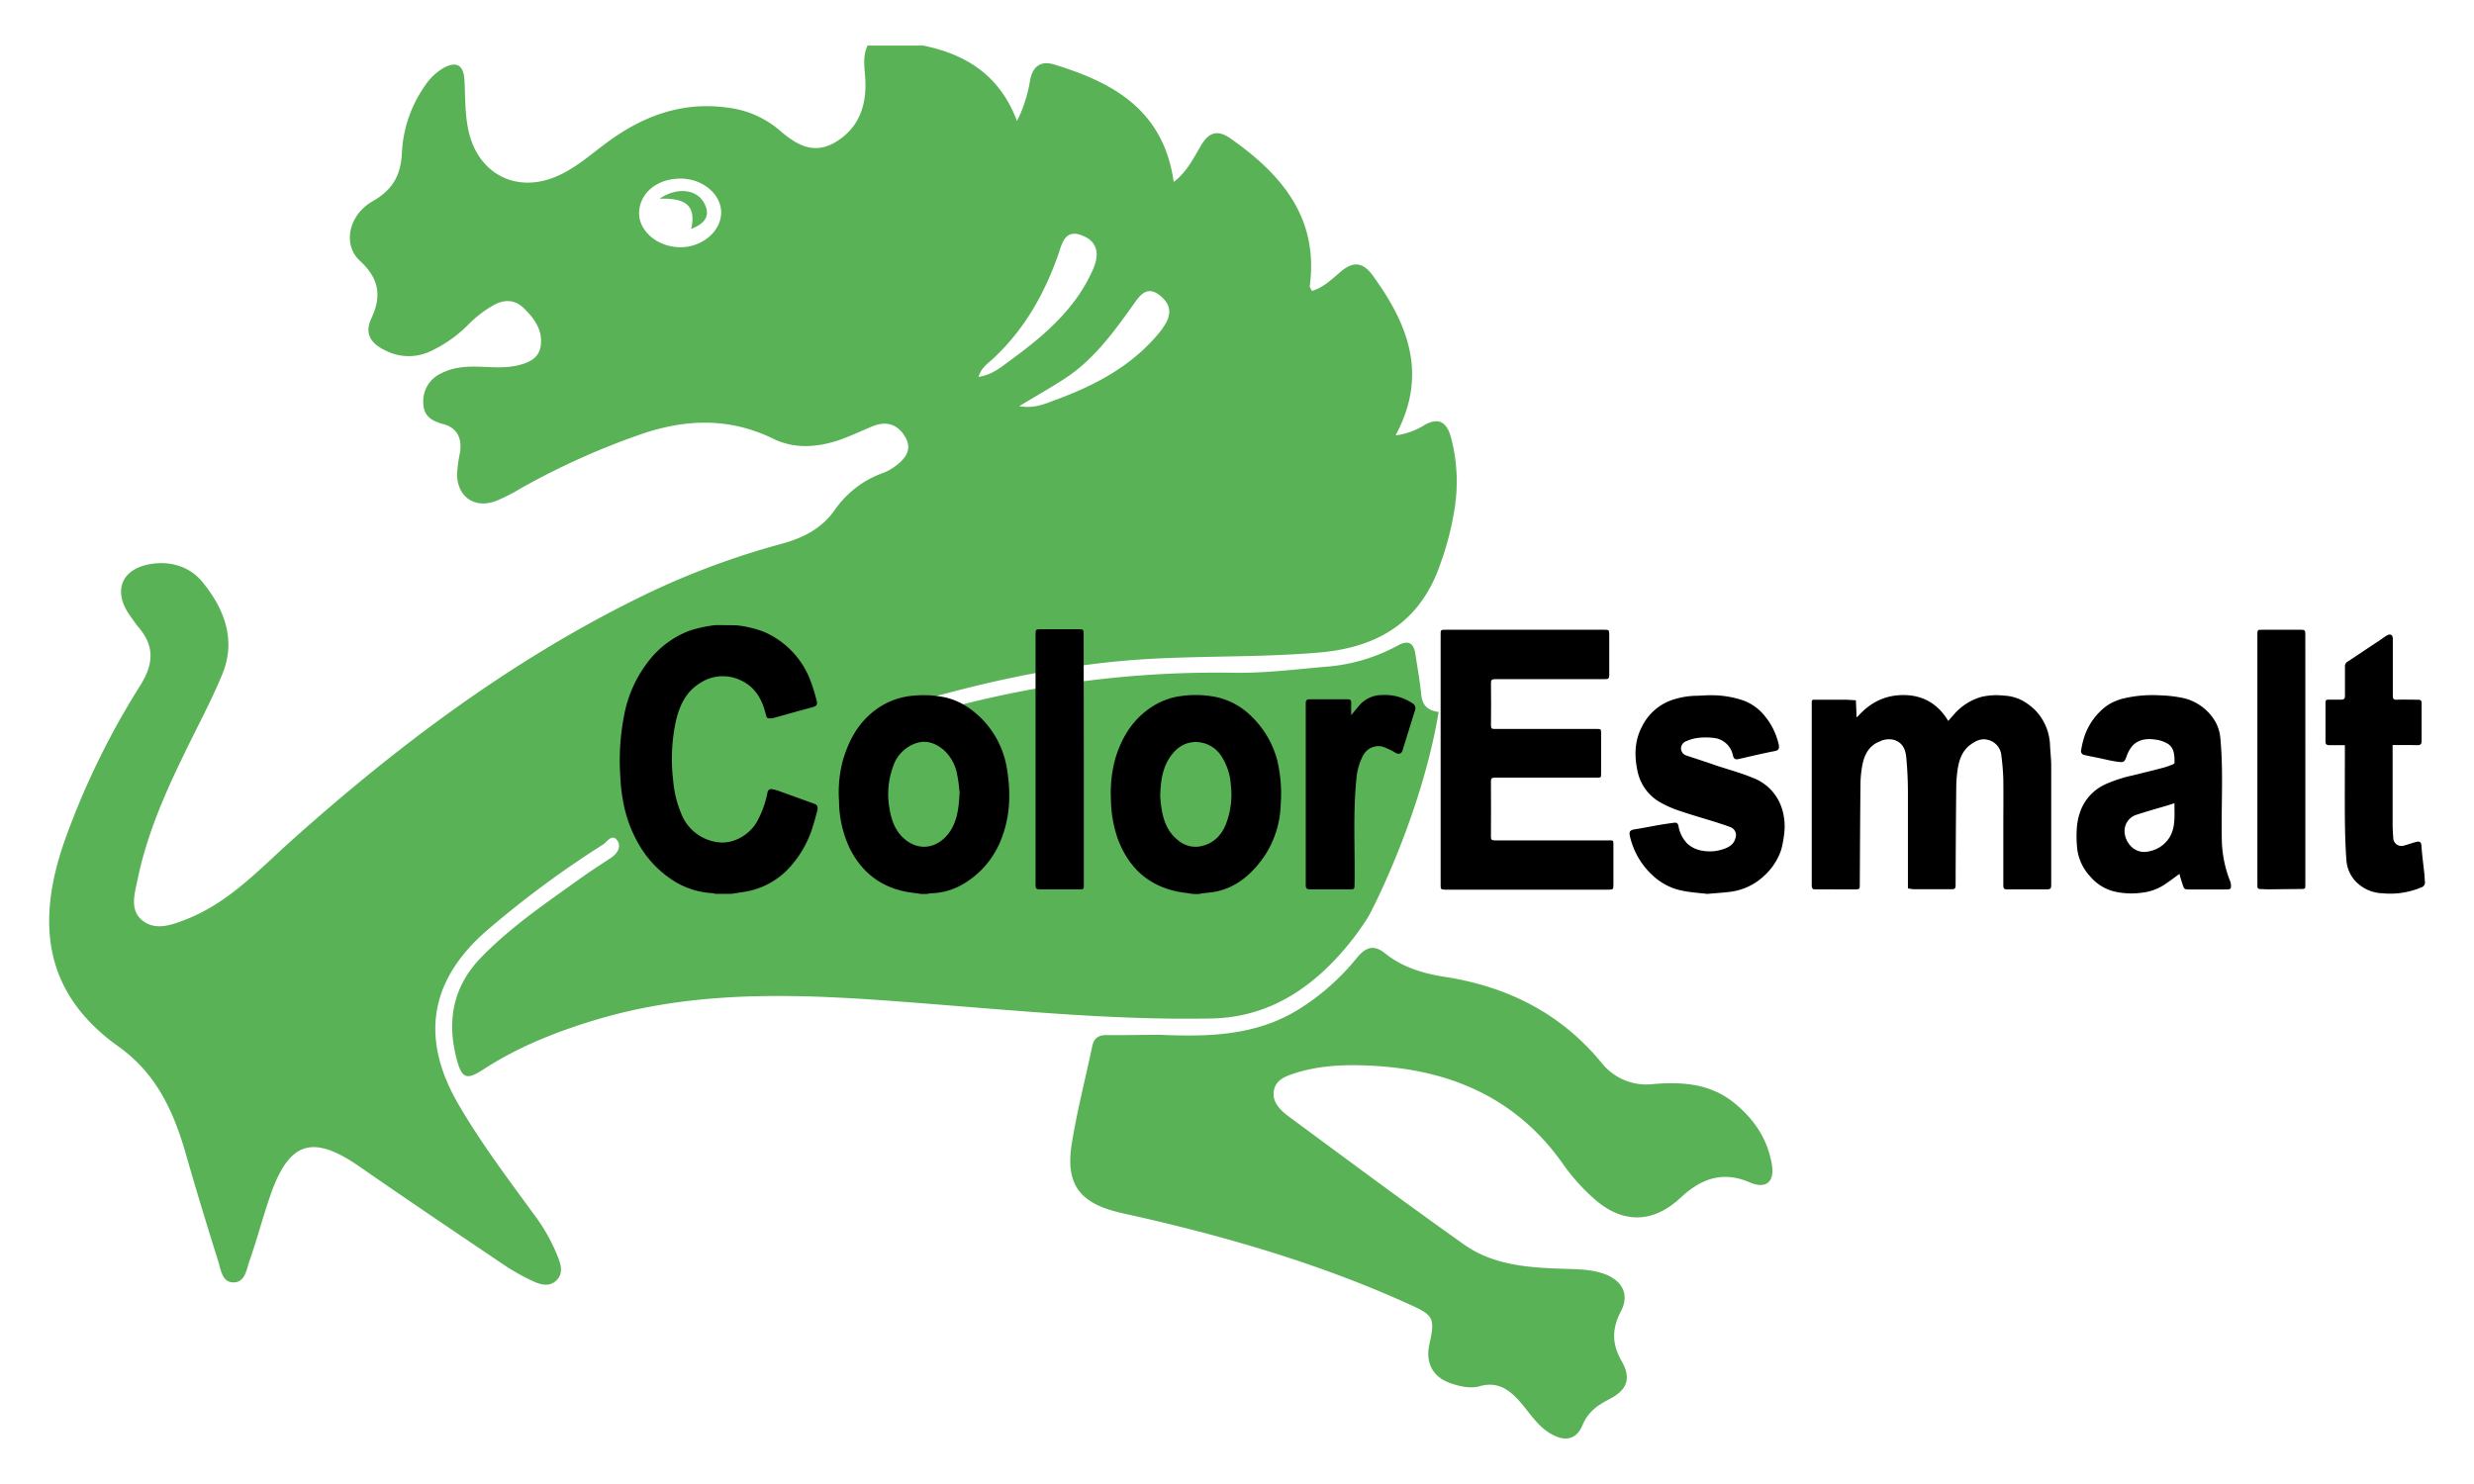
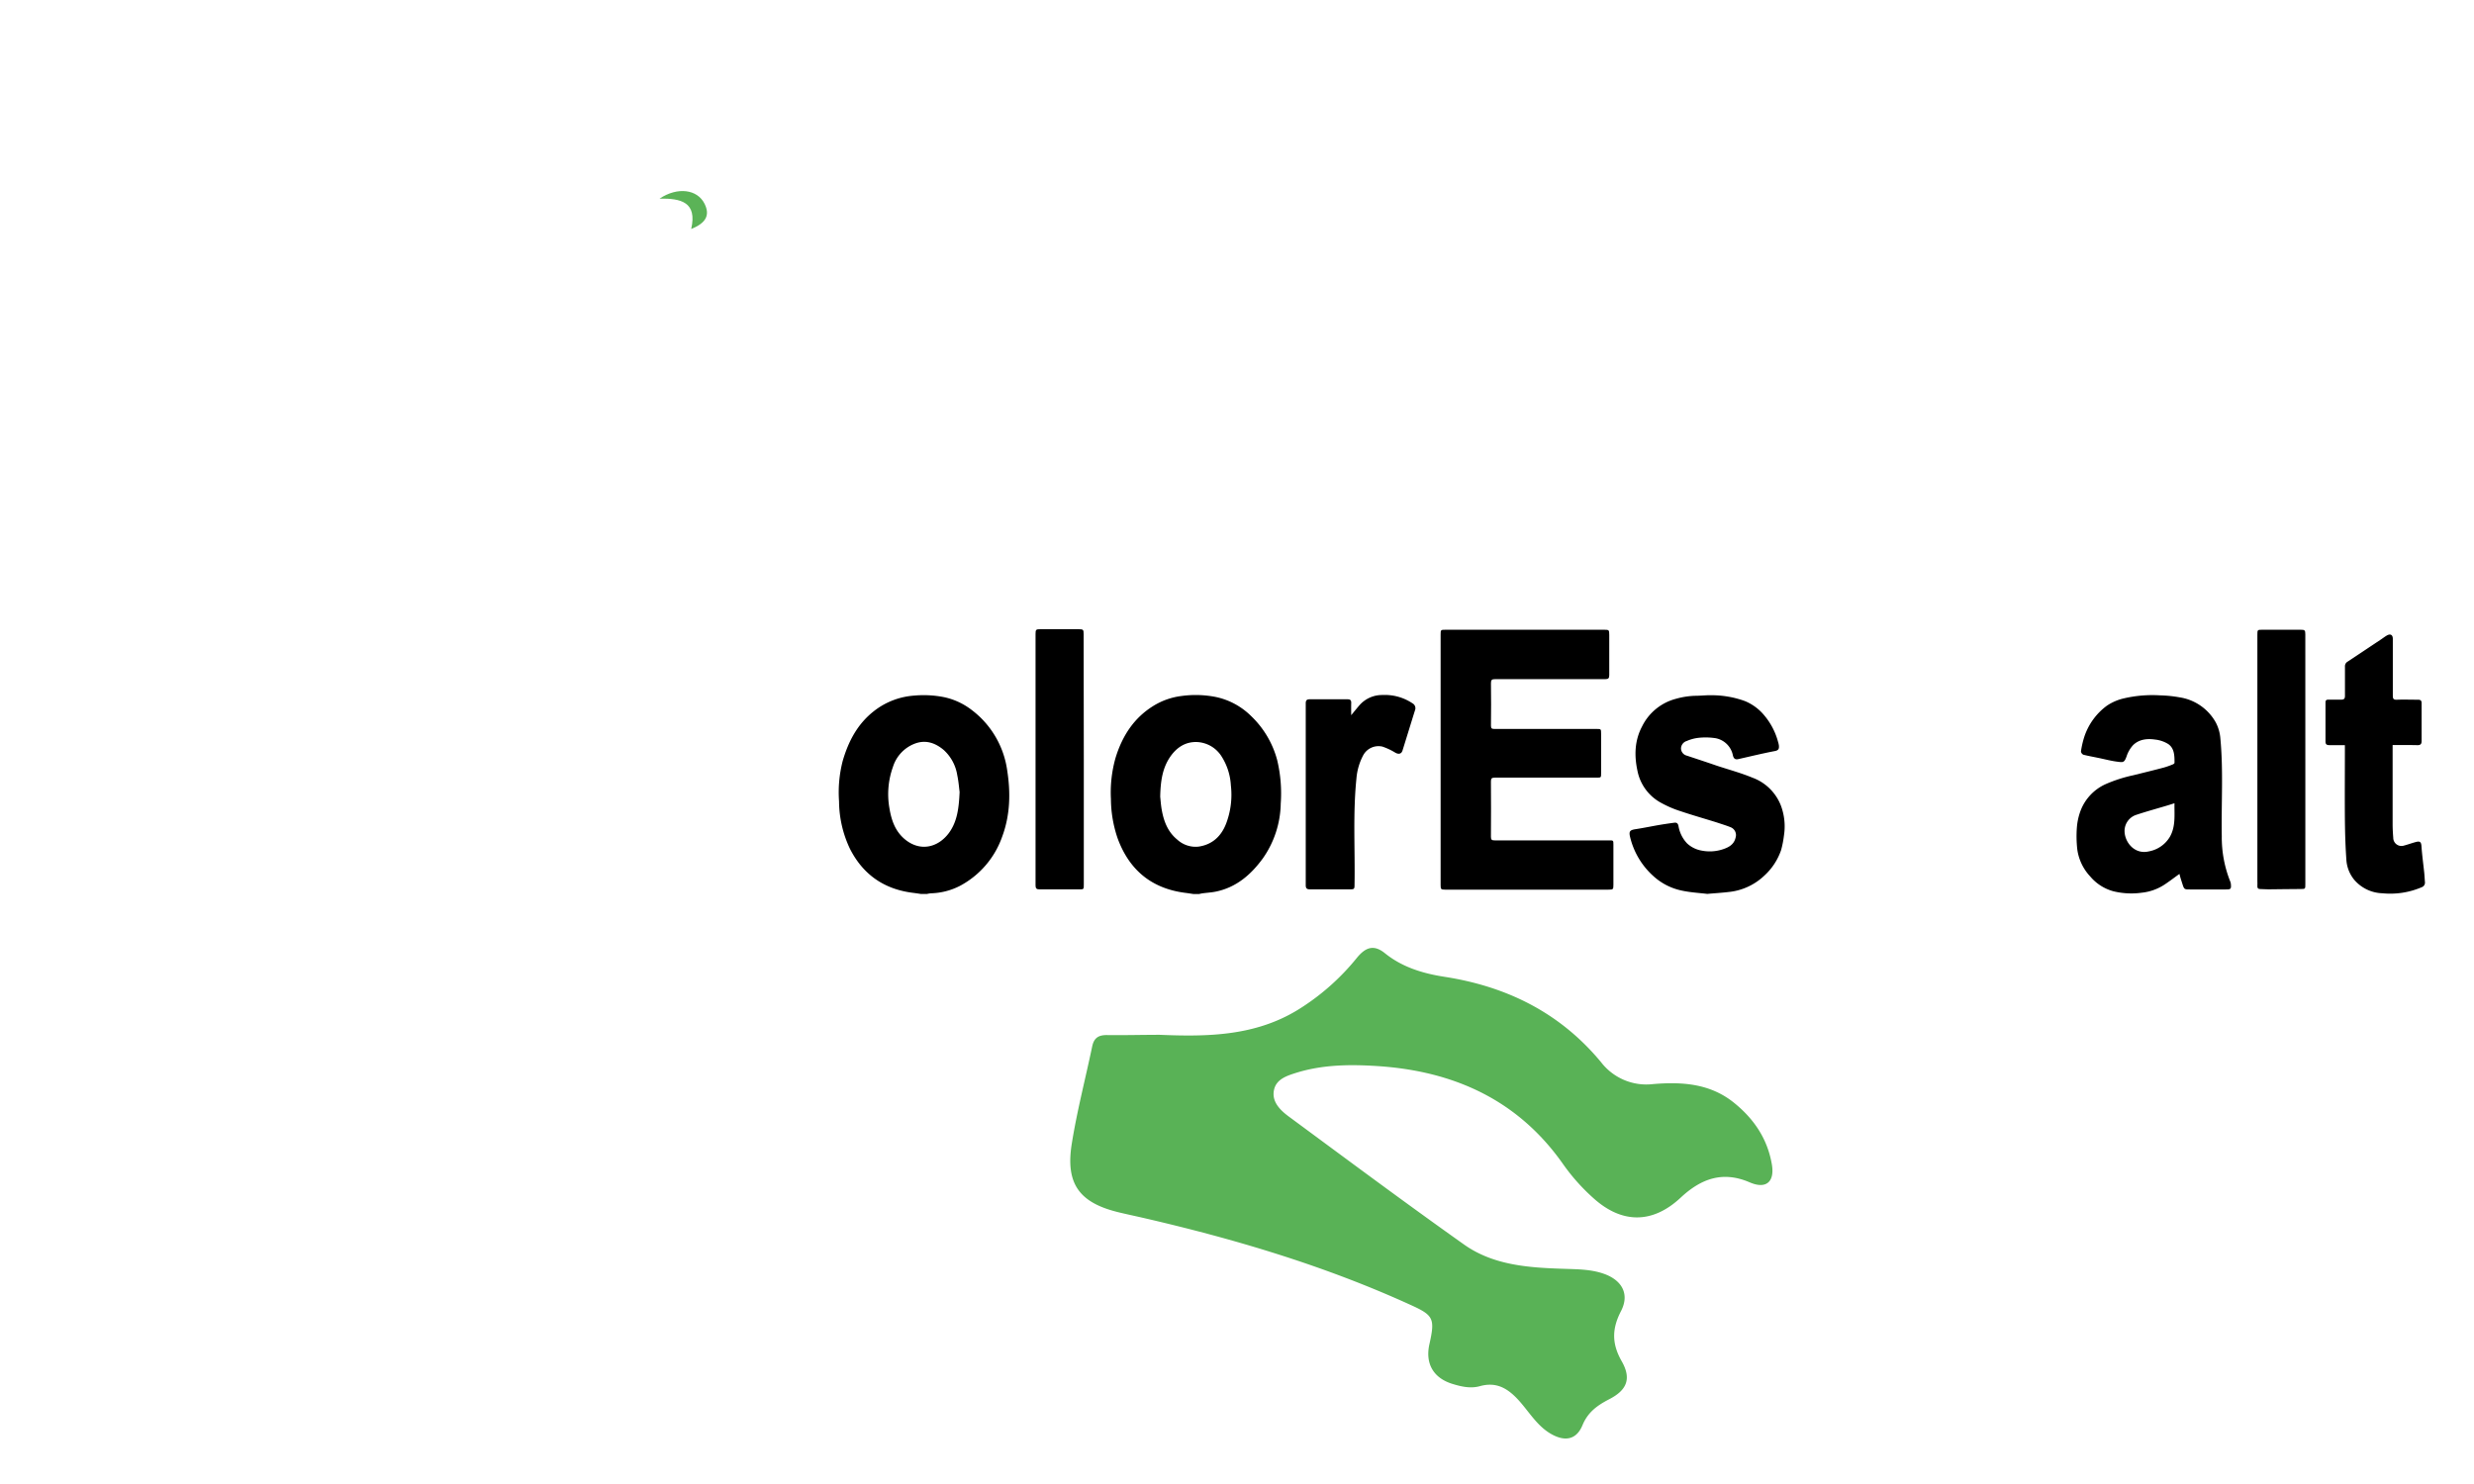
<svg xmlns="http://www.w3.org/2000/svg" id="Capa_1" data-name="Capa 1" viewBox="0 0 750 450">
  <defs>
    <style>.cls-1{fill:#59b256;}.cls-2{fill:#5bb357;}</style>
  </defs>
-   <path class="cls-1" d="M436.12,215.9c-5.16,31.19-20.39,60.64-21.38,62.18a81.78,81.78,0,0,1-13.92,16.77c-9.59,8.69-20.48,13.78-33.82,14-27.7.5-55.2-2.07-82.75-4.25-34.83-2.76-69.7-5.64-104,4.76-11.88,3.6-23.26,8.13-33.69,14.91-5.09,3.32-6.53,2.86-8.12-3.11-3-11.43-1.22-21.83,7.22-30.62,8.87-9.23,19.39-16.37,29.71-23.77,3.18-2.29,6.47-4.43,9.76-6.58,2-1.28,3.25-3.39,2.1-5.18-1.58-2.47-3.18.28-4.44,1.09a304.12,304.12,0,0,0-35.13,26c-17.55,15.2-20.34,32.89-8.55,53,6.8,11.64,14.9,22.38,22.82,33.24A54.62,54.62,0,0,1,169.07,381c1,2.48,1.8,5.26-.47,7.34s-5,1.13-7.37,0a68.06,68.06,0,0,1-8.29-4.67c-14.71-9.92-29.43-19.84-44-29.95-14.17-9.82-21.31-7.62-27,8.82-2.26,6.53-4,13.23-6.29,19.74-.93,2.66-1.3,6.67-5,6.59-3.33-.07-3.69-3.85-4.49-6.4-3.36-10.69-6.63-21.41-9.71-32.17-3.71-13-8.85-24.62-20.53-32.95-22.7-16.19-25-37.55-16.38-62.25a237.68,237.68,0,0,1,23-47.27c4.08-6.53,4.36-12-.64-17.74-.85-1-1.54-2.1-2.32-3.16-5.66-7.73-2.75-14.75,6.76-16,6-.77,11.48,1.14,15.14,5.69,6.48,8,10.14,17.3,6,27.6-3.37,8.27-7.69,16.17-11.56,24.24C49.9,240.79,44.46,253.3,41.7,266.75c-.85,4.12-2.44,9,1.26,12.19,4,3.42,8.93,1.61,13.31-.09,12.91-5,22.13-15,32.13-24,32-28.61,66.1-54.26,104.78-73.37A238,238,0,0,1,236.6,165c6.72-1.82,12.39-4.53,16.56-10.5a30.05,30.05,0,0,1,14.51-11.07,14.64,14.64,0,0,0,3.44-1.85c3.09-2.21,5.6-5,3.39-8.93s-5.73-5.16-10.06-3.36c-3.62,1.5-7.17,3.24-10.89,4.43-6.4,2-13,2.33-19.14-.68-13.68-6.67-27.31-6-41.31-.94a223.44,223.44,0,0,0-35.16,15.95,57.26,57.26,0,0,1-7.48,3.82c-6.42,2.51-11.81-1.11-11.9-8a42,42,0,0,1,.89-6.64c.64-4.28-.76-7.47-5.12-8.65-3.38-.91-5.87-2.3-6-6.26a9.25,9.25,0,0,1,5.36-9.08c3.41-1.78,7.1-2.14,10.89-2.06,4.11.08,8.25.57,12.3-.37,3.19-.74,6.34-2,7-5.67.82-4.89-1.88-8.63-5.2-11.79-2.58-2.47-5.68-2.61-8.82-.94a34.43,34.43,0,0,0-8,6.13,39.65,39.65,0,0,1-11.43,8,15.39,15.39,0,0,1-13.53-.24c-4.46-2.06-6.53-5.13-4.3-9.82,3.22-6.81,2.24-12.13-3.53-17.44-5.29-4.87-3.35-13.88,3.87-18,6.08-3.47,8.61-7.89,8.91-14.81a38.46,38.46,0,0,1,6.77-19.93,17.5,17.5,0,0,1,5.51-5.49c4.07-2.4,6.41-1.27,6.67,3.48.27,5,.12,10.06,1.15,15,2.85,13.7,15,19.81,27.77,13.75,5.11-2.43,9.36-6.15,13.84-9.5,11-8.23,23-12.87,37.11-10.89a29.68,29.68,0,0,1,15.68,6.87c5.18,4.5,10.47,7.55,17.13,3.46,6.93-4.26,9.22-11,8.85-18.72-.18-3.55-.93-7,.67-10.45h16.83c13,2.63,23.26,9,28.47,22.89a42.39,42.39,0,0,0,4-12.5c.82-4.27,3.42-5.83,7.28-4.64C337.4,25,352.73,33.3,355.81,55.17c4-3,6-7.21,8.28-11.06,2.5-4.27,5.27-4.76,9.11-2C388.67,53,399.82,66.19,397.05,86.82c0,.29.29.64.67,1.4,3.43-1,6-3.52,8.63-5.76,3.85-3.32,6.83-3,9.8,1.08,10.69,14.7,16.87,30.08,6.91,48.5a22.07,22.07,0,0,0,8.86-3.2c4.42-2.44,6.69-.57,7.89,3.59a52.06,52.06,0,0,1,1.26,21.11,88.56,88.56,0,0,1-4.2,16.81C431,188.17,418.28,196.27,400,197.86c-16.78,1.45-33.58,1-50.37,1.88-28.25,1.48-55.4,7.85-82.23,16.14-2.15.67-4.88,1.49-3.65,4.45,1.05,2.5,3.33.65,4.87.14A312.58,312.58,0,0,1,373.83,204c9.29.17,18.63-1,27.91-1.81a54.12,54.12,0,0,0,21.91-6.39c3.17-1.78,4.91-1,5.44,2.58.6,4.06,1.36,8.1,1.75,12.18.33,3.38,2,4.9,5.28,5.33M206.45,54.16c-7.26-.07-12.65,4.4-12.7,10.52,0,5.51,5.68,10.24,12.45,10.29,6.55.06,12.29-4.72,12.42-10.35S213.11,54.21,206.45,54.16Zm102.48,69c4.83.85,8.09-.82,11.34-2,11.67-4.32,22.49-10,30.71-19.74a23,23,0,0,0,2.3-3.16c2.06-3.44,1.41-6.32-1.79-8.78-3.53-2.72-5.65-.29-7.38,2.14-6.2,8.68-12.35,17.38-21.5,23.3C318.42,117.63,314.08,120.09,308.93,123.19Zm-12.31-8.87c4.15-.63,6.73-2.88,9.37-4.81,10.3-7.5,20-15.65,25.31-27.68,1.85-4.17,1.91-8.24-3.05-10.32-5.51-2.33-6.34,2.6-7.46,5.78-4.22,12-10.3,22.67-19.64,31.42C299.58,110.18,297.53,111.34,296.62,114.32Z" />
  <path class="cls-1" d="M351.58,313.79c14.46.61,28.8.39,41.77-7.51a70.66,70.66,0,0,0,18-15.84c2.66-3.24,5.15-4.09,8.49-1.39,5.27,4.26,11.57,6.14,18,7.14,19,2.93,35.14,10.94,47.55,25.93a17.32,17.32,0,0,0,15.78,6.61c8.65-.72,17.2-.22,24.48,5.65,6.06,4.88,10.14,10.93,11.48,18.63.94,5.36-1.71,7.68-6.7,5.52-8.26-3.56-14.81-1.07-20.92,4.63-8.46,7.91-17.72,8-26.38.23A60.28,60.28,0,0,1,473.85,353c-13.68-19.5-33.17-28.24-56.31-29.73-8.18-.53-16.46-.46-24.45,2-2.88.91-6.1,1.89-6.85,5.13-.81,3.5,1.66,6.06,4.23,8,17.72,13.08,35.39,26.24,53.38,39,8.88,6.28,19.55,7,30.06,7.34,4.12.15,8.24.11,12.18,1.47,5.61,1.93,8,6.19,5.32,11.36-2.79,5.38-2.81,9.9.21,15.2s1.59,8.75-3.76,11.51c-3.59,1.86-6.47,3.88-8.13,7.9-1.85,4.47-5.41,5.06-9.69,2.54s-6.72-7-10-10.48-6.66-5.24-11.44-3.9c-2.79.77-5.59.14-8.28-.69-5.79-1.78-8.29-6.16-7-12,1.76-7.85,1.28-8.81-5.8-12-25.95-11.83-53.12-19.92-80.84-26.32-2.55-.59-5.11-1.12-7.65-1.74-11.82-2.89-16.05-8.62-14.13-20.7,1.58-9.94,4.14-19.72,6.2-29.58.57-2.73,2.08-3.53,4.79-3.43C341.12,313.93,346.35,313.79,351.58,313.79Z" />
  <path class="cls-2" d="M209.54,69.43c1.88-8.19-3.15-9.31-9.59-9.2,5.47-3.65,11.44-2.82,13.62,1.52C215.31,65.21,214.06,67.64,209.54,69.43Z" />
-   <path d="M223.09,189.6a32.36,32.36,0,0,1,8.5,2,26.07,26.07,0,0,1,14.25,15.19,54.39,54.39,0,0,1,1.68,5.49c.4,1.49.06,1.84-1.44,2.24-3.77,1-7.52,2.07-11.27,3.11a5.06,5.06,0,0,1-.86.18c-1.4.11-1.5,0-1.84-1.38-1.12-4.53-3.31-8.27-7.8-10.25a12.53,12.53,0,0,0-12.3,1.09c-4,2.52-5.9,6.49-7,10.91a54,54,0,0,0-.94,18.41A33,33,0,0,0,206.63,247a13.72,13.72,0,0,0,10.31,8.29c5.19,1,10.21-2.07,12.54-6.12a30.14,30.14,0,0,0,3.19-8.86c.19-.85.65-1.1,1.37-1a10.4,10.4,0,0,1,2,.52c3.64,1.3,7.27,2.63,10.9,3.94,1,.35,1,1.14.84,1.94-.44,1.76-.92,3.52-1.48,5.25a32.24,32.24,0,0,1-6.7,11.82,23.41,23.41,0,0,1-14.31,7.71l-3.54.55h-4.91a6.22,6.22,0,0,0-.93-.21,24.51,24.51,0,0,1-11.11-3.37,32.2,32.2,0,0,1-12.16-13.33c-3.13-6-4.35-12.57-4.63-19.28a71.36,71.36,0,0,1,1.16-17.74,38,38,0,0,1,8.06-17.4,28.41,28.41,0,0,1,11.53-8.36,38.4,38.4,0,0,1,8.27-1.8Z" />
  <path d="M279.25,271.09c-.82-.12-1.65-.25-2.47-.35-8.75-1.08-15.16-5.54-19.13-13.39A34,34,0,0,1,254.36,243a38.17,38.17,0,0,1,1.1-12.23c1.74-6,4.52-11.29,9.53-15.18a22.26,22.26,0,0,1,12.12-4.66,31.73,31.73,0,0,1,9.12.48,20.76,20.76,0,0,1,8.37,3.9,27.74,27.74,0,0,1,10.73,18.26c1.07,6.83.92,13.64-1.54,20.2A27,27,0,0,1,291,268.63a20.32,20.32,0,0,1-8.8,2.25,8.28,8.28,0,0,0-1.21.21Zm11.66-30.91c-.17-1.3-.31-3.23-.71-5.1a13.08,13.08,0,0,0-4.13-7.68c-2.54-2.12-5.4-3.14-8.68-1.93a11.09,11.09,0,0,0-6.69,7.08A24.42,24.42,0,0,0,269.62,245c.59,3.62,1.71,7,4.68,9.49,4.56,3.79,9.91,2.6,13.25-1.75C290.22,249.22,290.68,245,290.91,240.18Z" />
  <path d="M361.72,271.09c-.76-.11-1.51-.24-2.27-.33-10.25-1.27-17.06-6.86-20.61-16.47a37.42,37.42,0,0,1-2.06-12,38.4,38.4,0,0,1,1.4-12.48c2-6.52,5.46-12,11.34-15.68a21.2,21.2,0,0,1,8.65-3.08,31.38,31.38,0,0,1,10.5.32,21.5,21.5,0,0,1,10.64,5.79,28.63,28.63,0,0,1,7.86,13.28,43.2,43.2,0,0,1,1.09,13.21,29.72,29.72,0,0,1-5.38,16.58c-3.63,5-8.12,8.9-14.42,10.16-1.27.25-2.57.32-3.86.49-.37.05-.74.14-1.11.22Zm-10-29.5c.1.86.19,2.43.47,4,.62,3.47,1.84,6.68,4.69,9a8.22,8.22,0,0,0,6.5,2.13c4.14-.62,6.85-3.14,8.33-7a24.59,24.59,0,0,0,1.43-11.57,18.21,18.21,0,0,0-2.83-8.8,9.31,9.31,0,0,0-7.4-4.34c-3.57-.14-6.28,1.69-8.23,4.58C352.39,233,351.82,236.88,351.72,241.59Z" />
-   <path d="M563,217.47c3.78-4.35,8.37-6.76,14.22-6.7s10.31,2.72,13.39,7.84c.59-.66,1.07-1.22,1.56-1.76a17.32,17.32,0,0,1,8.42-5.51,20.17,20.17,0,0,1,6.85-.41,13.35,13.35,0,0,1,5.91,1.65,18.68,18.68,0,0,1,3.79,2.94,16.12,16.12,0,0,1,4.34,10.68c.11,2,.34,4,.35,5.94q0,18,0,35.93c0,1.48-.13,1.61-1.62,1.61q-6,0-12,0c-.67,0-.9-.41-.9-1.11,0-5.82,0-11.65,0-17.47,0-4.91.06-9.82,0-14.73a69.64,69.64,0,0,0-.59-7.2,5.33,5.33,0,0,0-4.26-4.86c-1.91-.47-3.57.39-5.06,1.47-2.55,1.85-3.49,4.62-3.94,7.55a39.65,39.65,0,0,0-.42,5.55q-.15,14.76-.19,29.53c0,.85-.16,1.24-1.12,1.23-3.85,0-7.71,0-11.57,0a12.17,12.17,0,0,1-1.77-.25V268c0-9.19,0-18.39,0-27.59,0-3.58-.16-7.18-.5-10.74-.23-2.45-1.13-4.65-4-5.38a6.39,6.39,0,0,0-4,.52c-3.18,1.22-4.64,3.84-5.27,7a32.23,32.23,0,0,0-.61,5.88c-.11,10.2-.15,20.4-.21,30.6,0,1.29-.1,1.4-1.39,1.4H550.23c-.77,0-1-.42-1-1.21,0-6.38,0-12.76,0-19.14V213.49c0-1.32,0-1.32,1.28-1.32,2.78,0,5.56,0,8.34,0,1.26,0,2.51.12,3.76.18.06,1.23.12,2.46.17,3.7,0,.38,0,.77,0,1.16Z" />
  <path d="M436.73,230.24V192.45c0-1.44,0-1.49,1.5-1.49h48.1c1.45,0,1.51.07,1.52,1.58,0,4.06,0,8.11,0,12.17,0,.91-.25,1.24-1.22,1.23-11.13,0-22.26,0-33.38,0-1,0-1.27.24-1.26,1.25.06,4.28.05,8.57,0,12.85,0,.84.25,1,1.05,1q15.46,0,30.92,0c1.39,0,1.42,0,1.42,1.45q0,6,0,12c0,1.28,0,1.32-1.33,1.32q-15.45,0-30.92,0c-.92,0-1.15.26-1.15,1.16q.06,8.39,0,16.78c0,.9.28,1.08,1.12,1.08q17.37,0,34.75,0c1.23,0,1.26,0,1.26,1.27q0,6.09,0,12.18c0,1.41-.08,1.49-1.5,1.49H438.08c-1.22,0-1.35-.14-1.35-1.35Z" />
  <path d="M660.71,265c-1.64,1.17-3.15,2.35-4.75,3.38a15.55,15.55,0,0,1-6.77,2.33,22.8,22.8,0,0,1-8.52-.45,13.89,13.89,0,0,1-7-4.47,15,15,0,0,1-3.93-8.18,35.51,35.51,0,0,1-.13-6.68,18.5,18.5,0,0,1,1.22-5.35,14.49,14.49,0,0,1,7.41-7.76,43.62,43.62,0,0,1,8.45-2.73c3.1-.77,6.2-1.52,9.28-2.34a24.23,24.23,0,0,0,2.81-1c.17-.07.42-.28.43-.43,0-2.1,0-4.32-1.84-5.66a9.42,9.42,0,0,0-4.05-1.4c-2.4-.35-4.84-.1-6.66,1.68a9.4,9.4,0,0,0-2,3.47c-.7,1.93-1.07,1.78-2.87,1.55s-3.66-.72-5.48-1.1c-1.58-.33-3.17-.61-4.72-1a1.29,1.29,0,0,1-.74-1,26.47,26.47,0,0,1,1.06-4.58A19.15,19.15,0,0,1,638.7,214a15.37,15.37,0,0,1,5.2-2.24,38.21,38.21,0,0,1,11-.9,37.63,37.63,0,0,1,5.8.59,15.18,15.18,0,0,1,11,7.59,12.46,12.46,0,0,1,1.41,4.87c.94,9.88.25,19.79.43,29.68a36,36,0,0,0,2.54,13.65,3,3,0,0,1,.22.84c.12,1.47,0,1.63-1.53,1.63H664c-1.86,0-1.86,0-2.43-1.79-.16-.48-.32-1-.47-1.47S660.83,265.5,660.71,265Zm-1.51-21.43-1.93.61c-3.31,1-6.64,1.89-9.92,3a5.16,5.16,0,0,0-3.28,4.54c-.15,3.37,2.83,7.5,7.35,6.45a9.36,9.36,0,0,0,6.4-4.45C659.61,250.56,659.14,247.09,659.2,243.58Z" />
  <path d="M517.55,271.06c-2.25-.28-5-.42-7.7-1a18.27,18.27,0,0,1-8.6-4.38,23.15,23.15,0,0,1-7.06-11.77c-.44-1.78-.14-2.2,1.6-2.47,2.39-.36,4.76-.86,7.14-1.27,1.53-.26,3.07-.49,4.61-.69.69-.09,1.1.12,1.29.94a10,10,0,0,0,2.63,5.34,8.65,8.65,0,0,0,4.46,2.18,12.63,12.63,0,0,0,6.43-.43c1.74-.58,3.34-1.44,3.8-3.52a2.56,2.56,0,0,0-1.35-3.08c-1.39-.58-2.83-1-4.27-1.49-3.7-1.16-7.45-2.22-11.13-3.46a32.67,32.67,0,0,1-5.92-2.56,14.14,14.14,0,0,1-7.08-9.66c-1-4.64-.86-9.22,1.41-13.48A15.9,15.9,0,0,1,508,211.92a23.8,23.8,0,0,1,5.91-.93c1.62,0,3.25-.21,4.87-.17a29.61,29.61,0,0,1,10.17,1.76,15,15,0,0,1,5.82,4.26,20.88,20.88,0,0,1,4.29,8.24,6.21,6.21,0,0,1,.22,1c.08.89-.05,1.44-1.2,1.66-3.73.71-7.42,1.62-11.13,2.45-.89.19-1.36-.12-1.61-1.1a6.6,6.6,0,0,0-5.18-5.23,19.83,19.83,0,0,0-5.39-.11,12.2,12.2,0,0,0-3.41.94A2.43,2.43,0,0,0,509.6,227a2.31,2.31,0,0,0,1.74,2.13c3,1,6.08,2,9.13,3.06,3.6,1.19,7.29,2.18,10.79,3.63a14.66,14.66,0,0,1,8.67,8.58,18,18,0,0,1,.89,8.89,30,30,0,0,1-.86,4.44,18.65,18.65,0,0,1-5.08,7.77,18.3,18.3,0,0,1-11,5C522,270.73,520,270.84,517.55,271.06Z" />
  <path d="M725.33,225.92v1.79c0,7.4,0,14.8,0,22.19,0,1.37.08,2.74.19,4.11a2.49,2.49,0,0,0,3.31,2.38c1.12-.29,2.21-.7,3.31-1,1.48-.44,1.85-.13,1.94,1.26.18,2.66.55,5.3.83,7.95.1,1,.14,1.94.22,2.91a1.46,1.46,0,0,1-1,1.53,24.15,24.15,0,0,1-11.89,1.83,11.69,11.69,0,0,1-8.59-4.14,10.63,10.63,0,0,1-2.35-6.15c-.28-4-.4-8.08-.44-12.12-.06-7.14,0-14.27,0-21.41v-1.1c-1.64,0-3.2,0-4.75,0-.92,0-1.13-.39-1.13-1.15,0-3.93,0-7.85,0-11.78,0-.64.23-.87.87-.86,1.27,0,2.55,0,3.83,0,.89,0,1.21-.26,1.2-1.17,0-3,0-5.89,0-8.84a1.6,1.6,0,0,1,.81-1.52c3.41-2.25,6.79-4.52,10.19-6.78.56-.38,1.1-.8,1.69-1.14,1.08-.63,1.82-.21,1.82,1,0,5.72,0,11.45,0,17.18,0,1,.2,1.33,1.24,1.29,2.12-.08,4.25,0,6.38,0,.79,0,1.11.24,1.11,1.06,0,3.83,0,7.66,0,11.49,0,.84-.32,1.24-1.22,1.23C730.37,225.9,727.92,225.92,725.33,225.92Z" />
  <path d="M328.56,230.37v37.88c0,1.42,0,1.44-1.42,1.44-4,0-8,0-12,0-.89,0-1.21-.27-1.21-1.18q0-28.26,0-56.53,0-9.86,0-19.72c0-1.34.12-1.46,1.45-1.46,3.86,0,7.72,0,11.58,0,1.46,0,1.55.11,1.55,1.56Z" />
  <path d="M698.87,230.27v37.89c0,1.41,0,1.41-1.47,1.42-3.23,0-6.47.08-9.7.1-.85,0-1.69-.08-2.54-.09-.64,0-.87-.31-.83-.92s0-1,0-1.48v-74.7c0-1.51,0-1.53,1.55-1.53q5.79,0,11.58,0c1.25,0,1.4.16,1.4,1.41Z" />
  <path d="M409.62,216.87c.92-1.12,1.64-2,2.37-2.86a9.12,9.12,0,0,1,7.13-3.26,15,15,0,0,1,9.06,2.51,1.69,1.69,0,0,1,.77,2.16c-1.27,4.05-2.5,8.1-3.77,12.15-.33,1.06-1.17,1.23-2.17.68a18.88,18.88,0,0,0-3.94-1.86,5.28,5.28,0,0,0-5.74,2.51,18.07,18.07,0,0,0-2.12,7.14c-1.1,10.72-.39,21.48-.58,32.22,0,1.34-.09,1.42-1.47,1.42-4,0-8.05,0-12.07,0-.95,0-1.25-.34-1.25-1.27q0-27.57,0-55.16c0-.89.33-1.21,1.22-1.2q5.73,0,11.48,0c.82,0,1.11.31,1.09,1.1C409.59,214.3,409.62,215.44,409.62,216.87Z" />
</svg>